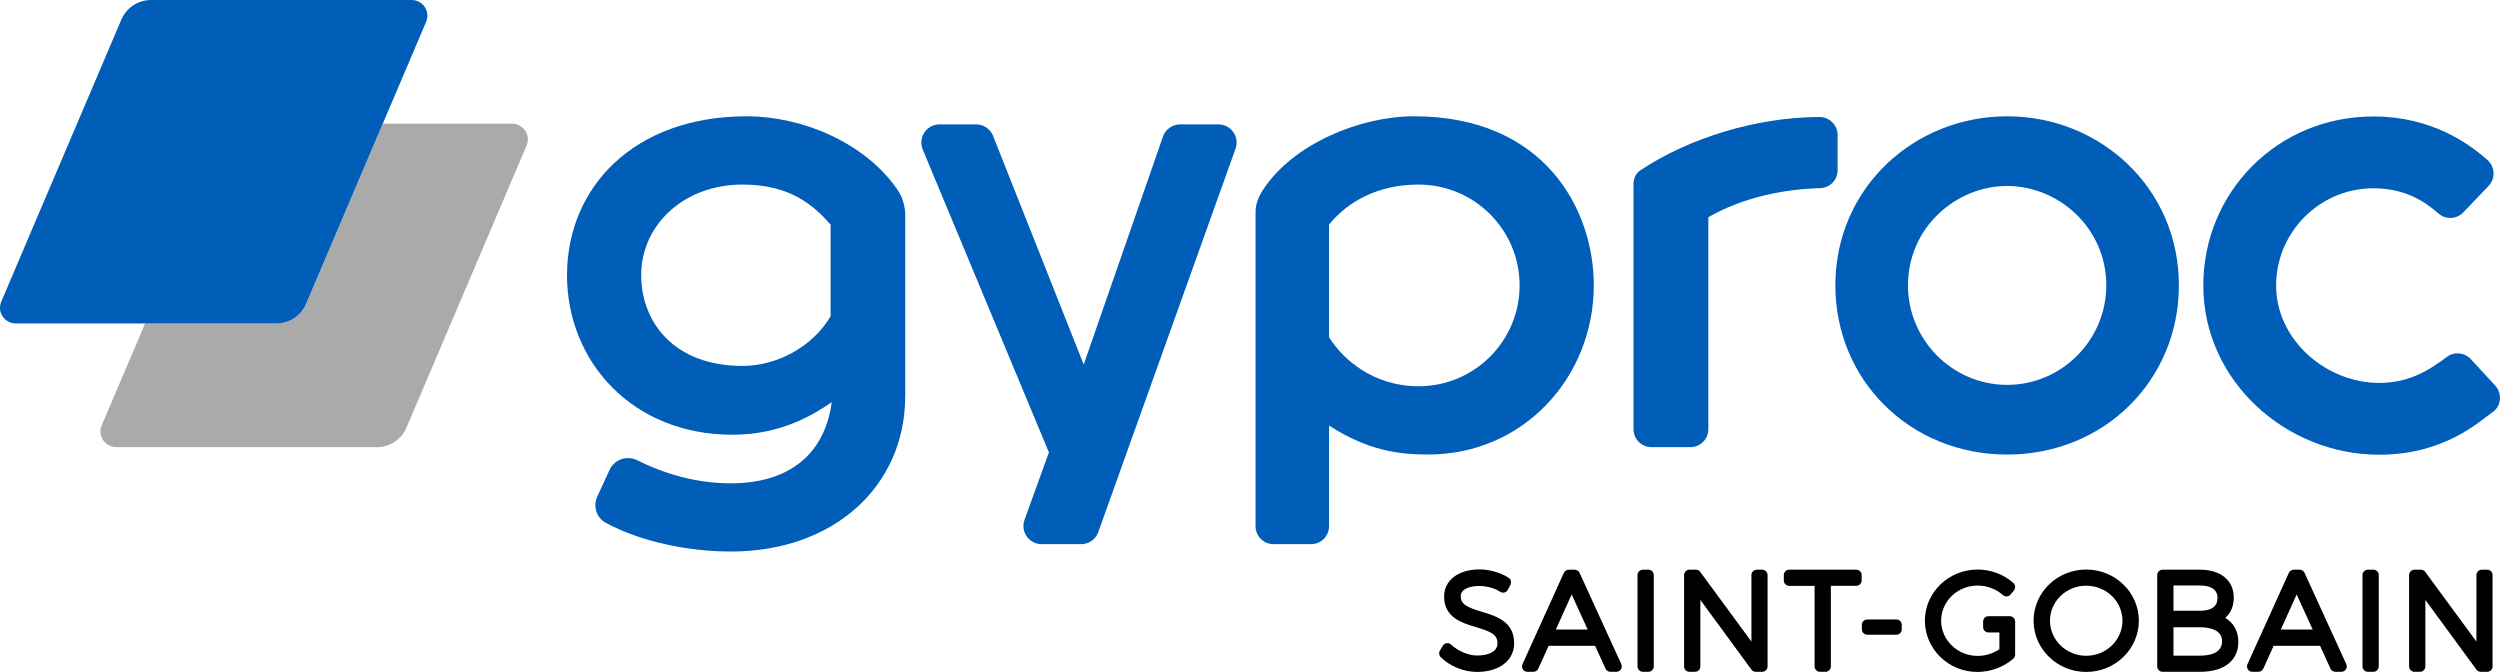
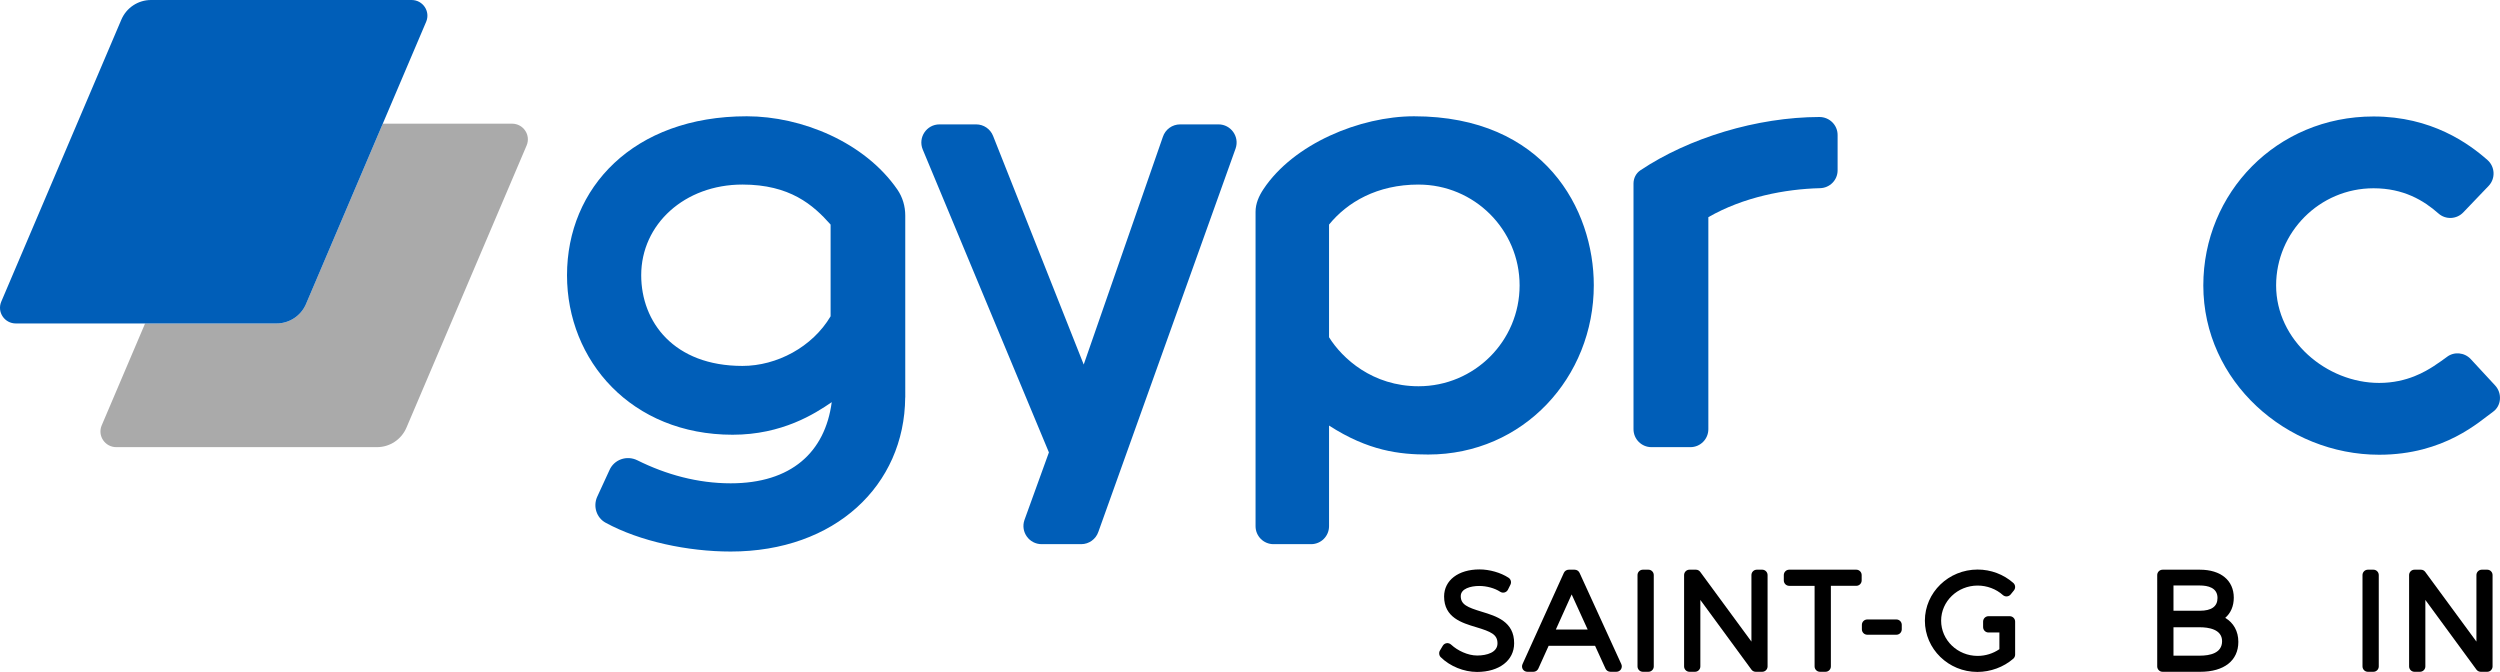
<svg xmlns="http://www.w3.org/2000/svg" width="395.273mm" height="106.239mm" viewBox="0 0 395.273 106.239" version="1.1" id="svg5" xml:space="preserve">
  <defs id="defs2" />
  <g id="layer1" transform="translate(39.64,87.251)">
    <g id="g4889" style="fill:#000000;fill-opacity:1">
      <path d="m 194.642,9.47 c -2.31,-0.701 -3.323,-1.144 -3.323,-2.469 0,-1.186 1.575,-1.606 2.925,-1.606 1.177,0 2.446,0.351 3.309,0.916 0.203,0.134 0.454,0.173 0.687,0.111 0.237,-0.064 0.434,-0.225 0.543,-0.445 l 0.39,-0.782 c 0.195,-0.39 0.067,-0.863 -0.295,-1.099 -1.238,-0.81 -3.003,-1.316 -4.595,-1.316 -3.348,0 -5.597,1.72 -5.597,4.283 0,3.329 2.808,4.172 5.06,4.845 2.36,0.71 3.39,1.163 3.381,2.569 0,1.417 -1.662,1.915 -3.214,1.915 -1.489,0 -3.109,-0.79 -4.088,-1.698 -0.198,-0.184 -0.451,-0.287 -0.715,-0.256 -0.262,0.028 -0.498,0.181 -0.632,0.409 l -0.456,0.765 c -0.2,0.337 -0.145,0.771 0.134,1.044 1.458,1.439 3.657,2.332 5.739,2.332 3.507,0 5.864,-1.82 5.864,-4.525 0.025,-3.432 -2.825,-4.297 -5.115,-4.993" style="fill:#000000;fill-opacity:1;fill-rule:nonzero;stroke:none;stroke-width:2.783" id="path1809" clip-path="none" />
      <path d="m 210.101,3.318 c -0.139,-0.301 -0.443,-0.495 -0.774,-0.495 h -0.93 c -0.334,0 -0.64,0.195 -0.776,0.498 L 201.081,17.76 c -0.12,0.267 -0.097,0.573 0.056,0.818 0.159,0.242 0.429,0.387 0.721,0.387 h 0.949 c 0.331,0 0.637,-0.192 0.776,-0.501 l 1.631,-3.607 h 7.342 l 1.65,3.612 c 0.136,0.303 0.44,0.495 0.774,0.495 h 0.949 c 0.289,0 0.562,-0.145 0.718,-0.39 0.156,-0.245 0.178,-0.554 0.056,-0.818 z m -3.746,8.962 2.499,-5.547 2.53,5.547 z" style="fill:#000000;fill-opacity:1;fill-rule:nonzero;stroke:none;stroke-width:2.783" id="path1813" clip-path="none" />
      <path d="m 220.984,2.821 h -0.866 c -0.47,0 -0.852,0.381 -0.852,0.852 V 18.114 c 0,0.47 0.381,0.852 0.852,0.852 h 0.866 c 0.47,0 0.852,-0.381 0.852,-0.852 V 3.673 c 0,-0.47 -0.381,-0.852 -0.852,-0.852" style="fill:#000000;fill-opacity:1;fill-rule:nonzero;stroke:none;stroke-width:2.783" id="path1817" clip-path="none" />
      <path d="m 238.978,2.821 h -0.846 c -0.473,0 -0.854,0.381 -0.854,0.852 V 14.19 L 229.181,3.169 c -0.159,-0.22 -0.415,-0.348 -0.682,-0.348 h -1.016 c -0.468,0 -0.852,0.381 -0.852,0.852 V 18.114 c 0,0.47 0.384,0.852 0.852,0.852 h 0.866 c 0.473,0 0.852,-0.381 0.852,-0.852 V 7.603 l 8.077,11.018 c 0.159,0.217 0.417,0.345 0.69,0.345 h 1.01 c 0.47,0 0.852,-0.381 0.852,-0.852 V 3.673 c 0,-0.47 -0.381,-0.852 -0.852,-0.852" style="fill:#000000;fill-opacity:1;fill-rule:nonzero;stroke:none;stroke-width:2.783" id="path1821" clip-path="none" />
      <path d="M 253.854,2.821 H 243.248 c -0.47,0 -0.852,0.381 -0.852,0.852 v 0.849 c 0,0.47 0.381,0.852 0.852,0.852 h 4.016 V 18.114 c 0,0.47 0.384,0.852 0.857,0.852 h 0.863 c 0.473,0 0.854,-0.381 0.854,-0.852 V 5.373 h 4.016 c 0.47,0 0.852,-0.381 0.852,-0.852 V 3.673 c 0,-0.47 -0.381,-0.852 -0.852,-0.852" style="fill:#000000;fill-opacity:1;fill-rule:nonzero;stroke:none;stroke-width:2.783" id="path1825" clip-path="none" />
      <path d="m 260.198,10.692 h -4.603 c -0.47,0 -0.854,0.381 -0.854,0.852 v 0.704 c 0,0.473 0.384,0.857 0.854,0.857 h 4.603 c 0.47,0 0.849,-0.384 0.849,-0.857 v -0.704 c 0,-0.47 -0.379,-0.852 -0.849,-0.852" style="fill:#000000;fill-opacity:1;fill-rule:nonzero;stroke:none;stroke-width:2.783" id="path1829" clip-path="none" />
      <path d="m 278.119,10.175 h -0.785 -0.014 -2.56 c -0.473,0 -0.852,0.384 -0.852,0.854 v 0.866 c 0,0.473 0.379,0.857 0.852,0.857 h 1.723 v 2.638 c -1.005,0.69 -2.21,1.063 -3.44,1.063 -3.184,0 -5.772,-2.499 -5.772,-5.569 0,-3.061 2.588,-5.552 5.772,-5.552 1.478,0 2.931,0.545 3.991,1.5 0.175,0.153 0.406,0.234 0.637,0.214 0.234,-0.019 0.448,-0.134 0.596,-0.314 l 0.518,-0.64 c 0.284,-0.356 0.239,-0.877 -0.106,-1.18 -1.547,-1.361 -3.551,-2.112 -5.636,-2.112 -4.6,0 -8.341,3.624 -8.341,8.085 0,4.467 3.721,8.102 8.302,8.102 2.068,0 4.136,-0.757 5.669,-2.085 0.189,-0.161 0.298,-0.398 0.298,-0.648 v -5.224 c 0,-0.47 -0.381,-0.854 -0.852,-0.854" style="fill:#000000;fill-opacity:1;fill-rule:nonzero;stroke:none;stroke-width:2.783" id="path1833" clip-path="none" />
-       <path d="m 290.211,2.799 c -4.589,0 -8.321,3.626 -8.321,8.085 0,4.472 3.732,8.104 8.321,8.104 4.589,0 8.321,-3.632 8.321,-8.104 0,-4.459 -3.732,-8.085 -8.321,-8.085 m 0,13.634 c -3.162,0 -5.73,-2.488 -5.73,-5.55 0,-3.05 2.569,-5.53 5.73,-5.53 3.162,0 5.73,2.48 5.73,5.53 0,3.061 -2.569,5.55 -5.73,5.55" style="fill:#000000;fill-opacity:1;fill-rule:nonzero;stroke:none;stroke-width:2.783" id="path1837" clip-path="none" />
      <path d="m 312.189,10.438 c 0.868,-0.749 1.353,-1.851 1.353,-3.187 0,-2.733 -2.051,-4.428 -5.355,-4.428 h -5.897 c -0.47,0 -0.854,0.379 -0.854,0.852 V 18.114 c 0,0.47 0.384,0.852 0.854,0.852 h 5.945 c 3.777,0 6.028,-1.77 6.028,-4.734 0,-1.681 -0.757,-3.014 -2.073,-3.793 m -4.019,-1.124 h -4.164 V 5.32 h 4.164 c 1.275,0 2.797,0.342 2.797,1.973 0,1.341 -0.941,2.021 -2.797,2.021 m -4.164,2.611 h 4.164 c 1.316,0 3.521,0.284 3.521,2.201 0,1.893 -1.915,2.288 -3.521,2.288 h -4.164 z" style="fill:#000000;fill-opacity:1;fill-rule:nonzero;stroke:none;stroke-width:2.783" id="path1841" clip-path="none" />
-       <path d="m 324.73,3.318 c -0.139,-0.301 -0.443,-0.495 -0.774,-0.495 h -0.932 c -0.331,0 -0.637,0.195 -0.774,0.498 l -6.543,14.439 c -0.12,0.267 -0.095,0.573 0.058,0.818 0.159,0.242 0.429,0.387 0.721,0.387 h 0.949 c 0.334,0 0.64,-0.192 0.776,-0.501 l 1.631,-3.607 h 7.339 l 1.653,3.612 c 0.136,0.303 0.44,0.495 0.774,0.495 h 0.946 c 0.289,0 0.565,-0.145 0.721,-0.39 0.156,-0.245 0.178,-0.554 0.056,-0.818 z m -3.746,8.962 2.499,-5.547 2.53,5.547 z" style="fill:#000000;fill-opacity:1;fill-rule:nonzero;stroke:none;stroke-width:2.783" id="path1845" clip-path="none" />
      <path d="m 335.613,2.821 h -0.868 c -0.468,0 -0.852,0.381 -0.852,0.852 V 18.114 c 0,0.47 0.384,0.852 0.852,0.852 h 0.868 c 0.47,0 0.852,-0.381 0.852,-0.852 V 3.673 c 0,-0.47 -0.381,-0.852 -0.852,-0.852" style="fill:#000000;fill-opacity:1;fill-rule:nonzero;stroke:none;stroke-width:2.783" id="path1849" clip-path="none" />
      <path d="m 353.606,2.821 h -0.846 c -0.47,0 -0.854,0.381 -0.854,0.852 V 14.19 L 343.81,3.169 c -0.159,-0.22 -0.415,-0.348 -0.687,-0.348 h -1.01 c -0.468,0 -0.852,0.381 -0.852,0.852 V 18.114 c 0,0.47 0.384,0.852 0.852,0.852 h 0.866 c 0.47,0 0.852,-0.381 0.852,-0.852 V 7.603 l 8.077,11.018 c 0.161,0.217 0.417,0.345 0.69,0.345 h 1.01 c 0.47,0 0.849,-0.381 0.849,-0.852 V 3.673 c 0,-0.47 -0.379,-0.852 -0.849,-0.852" style="fill:#000000;fill-opacity:1;fill-rule:nonzero;stroke:none;stroke-width:2.783" id="path1853" clip-path="none" />
    </g>
    <g id="g5839">
      <g id="g4875" style="fill:#005eb8;fill-opacity:1">
        <path d="m 103.49,-31.062 v 0 -22.115 c 0,-1.458 -0.417,-2.894 -1.244,-4.097 -5.149,-7.47 -15.109,-11.592 -23.812,-11.592 -17.962,0 -28.424,11.333 -28.424,25.131 0,13.526 10.192,25.221 26.183,25.221 7.834,0 13.014,-3.326 15.672,-5.152 -1.055,7.932 -6.415,12.833 -15.978,12.833 -5.213,0 -10.211,-1.38 -14.756,-3.64 -1.667,-0.829 -3.685,-0.131 -4.422,1.584 l -1.945,4.225 c -0.646,1.495 -0.089,3.273 1.339,4.055 5.433,2.97 13.03,4.562 19.785,4.562 16.512,0 27.494,-10.476 27.592,-24.358 h 0.011 v -0.181 -0.003 z m -11.803,-6.181 c -2.883,4.87 -8.514,7.848 -13.938,7.848 -10.857,0 -16.008,-6.963 -16.008,-14.339 0,-8.071 6.869,-14.336 16.008,-14.336 7.509,0 11.185,3.217 13.938,6.329 z" style="fill:#005eb8;fill-opacity:1;fill-rule:nonzero;stroke:none;stroke-width:2.783" id="path1797" clip-path="none" />
        <path d="m 153.01,-67.584 h -6.062 c -1.244,0 -2.343,0.799 -2.73,1.979 l -12.513,35.991 -14.333,-36.153 c -0.434,-1.094 -1.489,-1.817 -2.672,-1.817 h -5.797 c -2.046,0 -3.434,2.082 -2.65,3.974 l 19.949,47.889 -3.871,10.701 c -0.637,1.867 0.749,3.807 2.716,3.807 h 6.259 c 1.225,0 2.318,-0.782 2.714,-1.943 l 21.703,-60.624 c 0.64,-1.865 -0.746,-3.805 -2.714,-3.805" style="fill:#005eb8;fill-opacity:1;fill-rule:nonzero;stroke:none;stroke-width:2.783" id="path1801" clip-path="none" />
        <path d="m 248.022,-68.753 c -9.894,0.022 -20.653,3.315 -28.296,8.424 -0.696,0.465 -1.094,1.258 -1.094,2.096 v 38.841 c 0,1.567 1.272,2.839 2.836,2.839 h 6.162 c 1.564,0 2.836,-1.272 2.836,-2.839 v -33.523 c 5.555,-3.195 12.176,-4.45 17.653,-4.584 1.545,-0.036 2.783,-1.275 2.783,-2.819 v -5.591 c 0,-1.586 -1.297,-2.847 -2.881,-2.844" style="fill:#005eb8;fill-opacity:1;fill-rule:nonzero;stroke:none;stroke-width:2.783" id="path1857" clip-path="none" />
        <path d="m 158.875,-53.762 v 49.709 c 0,1.57 1.272,2.839 2.836,2.839 h 5.947 c 1.567,0 2.836,-1.269 2.836,-2.839 V -19.967 c 6.212,4.008 11.11,4.581 15.677,4.581 15.065,0 26.183,-12.229 26.183,-26.768 0,-11.953 -7.768,-26.712 -28.424,-26.712 -8.527,0 -19.056,4.35 -23.815,11.536 -0.715,1.08 -1.241,2.271 -1.241,3.568 m 11.619,2.021 c 2.881,-3.543 7.601,-6.329 14.155,-6.329 v 0.003 c 8.822,0 15.975,7.136 15.975,15.942 0,8.809 -7.153,15.944 -15.975,15.944 -7.278,0 -12.056,-4.389 -14.155,-7.748 z" style="fill:#005eb8;fill-opacity:1;fill-rule:nonzero;stroke:none;stroke-width:2.783" id="path1861" clip-path="none" />
-         <path d="m 277.705,-68.864 c -14.692,0 -27.158,11.308 -27.158,26.74 0,14.951 11.781,26.743 27.158,26.743 15.377,0 27.158,-11.792 27.158,-26.743 0,-15.432 -12.466,-26.74 -27.158,-26.74 m 0,42.465 c -8.642,0 -15.677,-7.105 -15.677,-15.722 0,-9.156 7.59,-15.725 15.677,-15.725 8.088,0 15.677,6.568 15.677,15.725 0,8.616 -7.036,15.722 -15.677,15.722" style="fill:#005eb8;fill-opacity:1;fill-rule:nonzero;stroke:none;stroke-width:2.783" id="path1865" clip-path="none" />
        <path d="m 354.861,-26.309 -3.849,-4.161 c -0.991,-1.069 -2.65,-1.227 -3.791,-0.334 -0.225,0.175 -1.492,1.085 -2.124,1.481 -1.138,0.71 -4.074,2.616 -8.572,2.616 -8.313,0 -16.29,-6.732 -16.29,-15.416 0,-8.388 6.855,-15.36 15.399,-15.36 4.731,0 7.918,1.904 10.272,3.988 1.138,1.007 2.875,0.924 3.924,-0.178 l 3.997,-4.177 c 1.119,-1.166 1.035,-3.034 -0.175,-4.102 -2.947,-2.597 -8.831,-6.883 -18.018,-6.883 -15.34,0 -26.91,12.093 -26.91,26.712 0,15.187 13.153,26.771 27.8,26.771 10.37,0 15.914,-5.319 17.993,-6.782 1.361,-0.96 1.475,-2.953 0.342,-4.175" style="fill:#005eb8;fill-opacity:1;fill-rule:nonzero;stroke:none;stroke-width:2.783" id="path1869" clip-path="none" />
      </g>
      <g id="g5827">
        <path d="M 41.317,-67.698 H 20.883 L 8.743,-39.191 c -0.796,1.87 -2.63,3.084 -4.662,3.084 H -16.7 l -6.86,16.111 c -0.696,1.634 0.515,3.443 2.307,3.443 h 41.218 c 2.029,0 3.863,-1.213 4.659,-3.084 l 19,-44.616 c 0.696,-1.636 -0.515,-3.445 -2.307,-3.445" style="fill:#aaaaaa;fill-opacity:1;fill-rule:nonzero;stroke:none;stroke-width:2.783" id="path1805" clip-path="none" />
        <path d="m -20.452,-84.148 -18.989,44.596 c -0.696,1.636 0.515,3.443 2.307,3.443 H 4.081 c 2.032,0 3.866,-1.211 4.664,-3.081 L 27.74,-83.808 c 0.696,-1.636 -0.515,-3.443 -2.304,-3.443 h -41.196 c -2.043,0 -3.891,1.222 -4.692,3.103" style="fill:#005eb8;fill-opacity:1;fill-rule:nonzero;stroke:none;stroke-width:2.783" id="path1873" clip-path="none" />
      </g>
    </g>
  </g>
</svg>